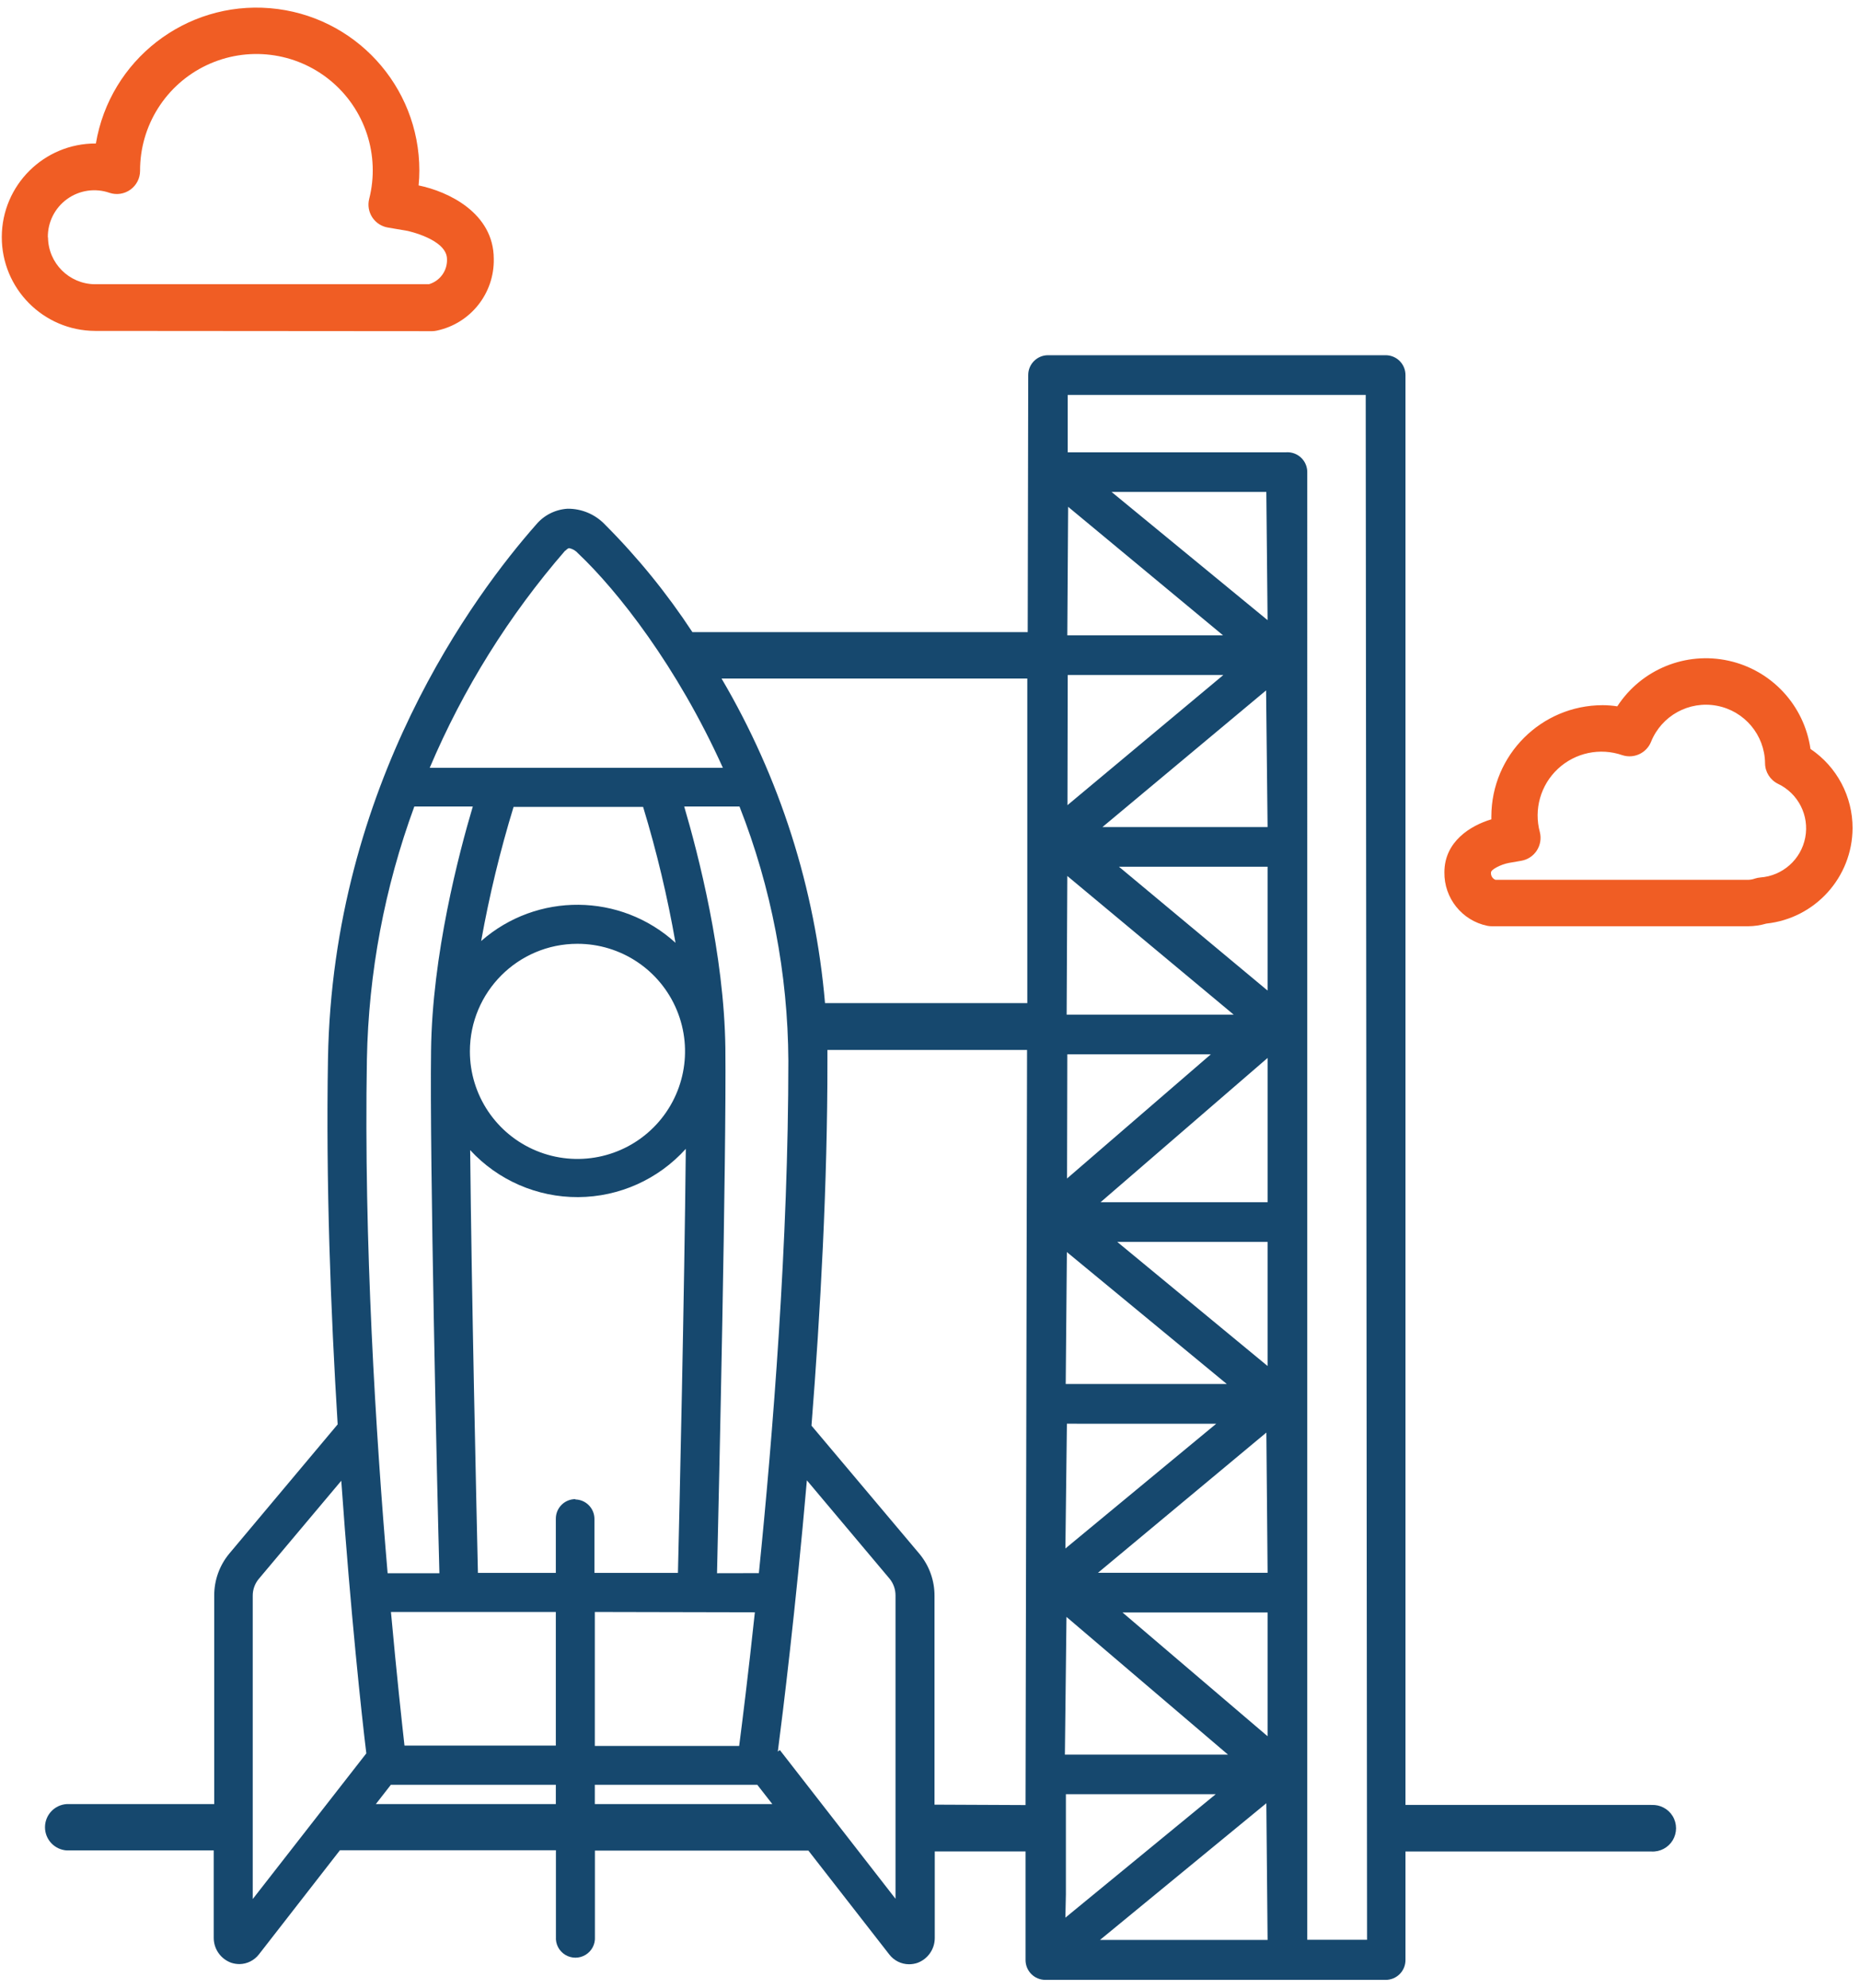
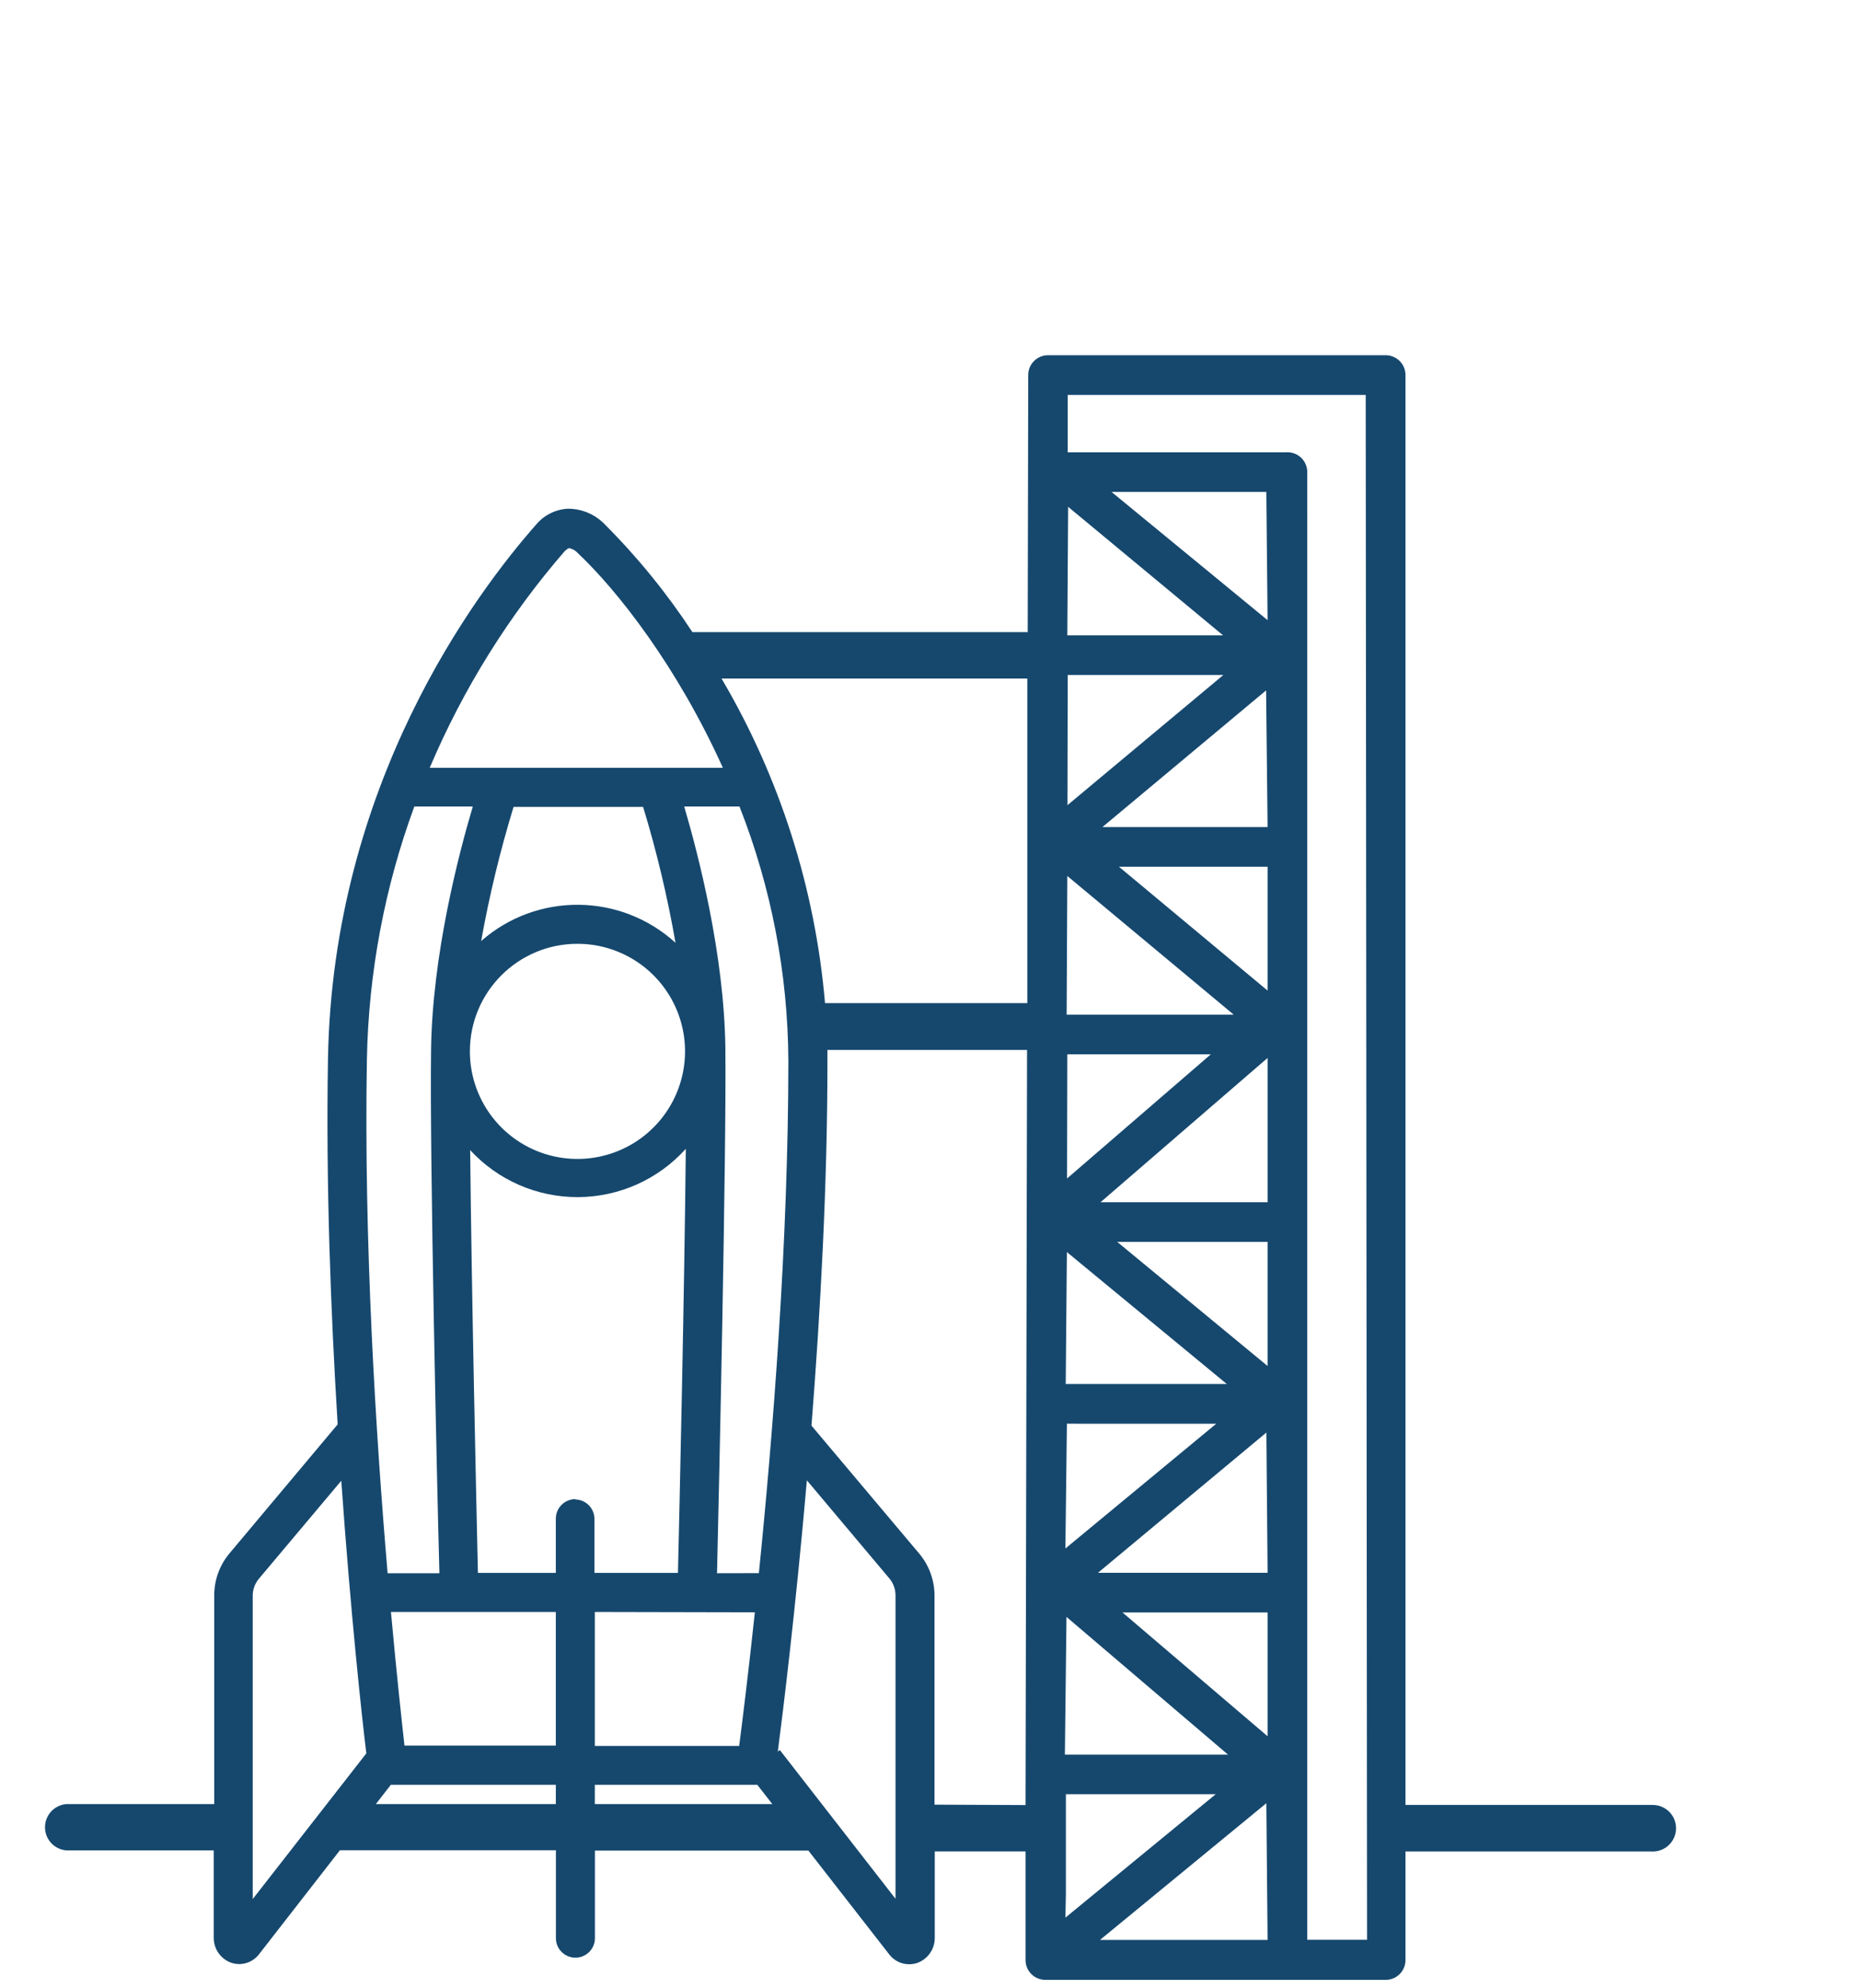
<svg xmlns="http://www.w3.org/2000/svg" width="131" height="140" viewBox="0 0 131 140">
  <g fill="none" fill-rule="evenodd">
    <g fill-rule="nonzero">
      <g>
        <g>
-           <path fill="#F05D24" d="M30.43 23.324c.108 0 .217-.012.323-.036 2.38-.5 4.07-2.62 4.023-5.053 0-3.24-3.217-4.753-5.294-5.176.036-.353.053-.7.053-1.047.002-5.966-4.57-10.937-10.514-11.435C13.076.08 7.742 4.223 6.753 10.106 3.108 10.09.14 13.034.126 16.679c-.014 3.645 2.929 6.612 6.574 6.627l23.73.018zm-27.06-6.6c-.017-1.069.489-2.078 1.355-2.704.866-.626 1.984-.79 2.993-.438.498.165 1.045.08 1.47-.228.425-.307.677-.8.677-1.325-.013-3.175 1.811-6.072 4.68-7.434 2.87-1.362 6.267-.943 8.72 1.074 2.452 2.018 3.518 5.27 2.735 8.349-.11.441-.03.908.219 1.289.248.38.645.64 1.093.717l1.376.235s2.794.588 2.794 1.994c.032.812-.495 1.54-1.276 1.765H6.676c-1.81-.02-3.275-1.483-3.294-3.294h-.011zM127.512 52.747c-.44-3.07-2.736-5.545-5.764-6.212-3.028-.668-6.153.612-7.842 3.212-.34-.053-.685-.081-1.03-.082-4.327.006-7.834 3.513-7.84 7.84v.2c-1.46.436-3.307 1.56-3.307 3.73-.026 1.82 1.242 3.402 3.024 3.77.105.02.211.03.318.03h18.053c.434-.003.865-.066 1.282-.188 3.436-.368 6.048-3.256 6.07-6.712.007-2.24-1.105-4.337-2.964-5.588zm-3.53 9.053c-.13.01-.258.036-.382.076-.147.054-.302.084-.459.089h-17.817c-.211-.084-.339-.299-.312-.524 0-.2.688-.559 1.253-.665l.876-.152c.45-.076.846-.337 1.094-.718.249-.383.328-.851.218-1.294-.437-1.609.052-3.327 1.27-4.464 1.22-1.137 2.967-1.507 4.542-.96.815.263 1.695-.147 2.017-.94.74-1.845 2.68-2.91 4.633-2.543 1.953.366 3.375 2.061 3.397 4.048.005.62.36 1.182.917 1.453 1.423.68 2.21 2.233 1.914 3.782-.296 1.55-1.6 2.704-3.172 2.812h.011z" transform="translate(-663 -4215) translate(0 3934) translate(663 281)" />
          <path fill="#16486E" d="M116.3 127.118H98.988V26.412c0-.371-.147-.726-.41-.988s-.619-.408-.99-.406H73.812c-.77 0-1.394.624-1.394 1.394l-.036 18.106H48.765c-1.79-2.728-3.854-5.267-6.16-7.577-.686-.72-1.64-1.122-2.634-1.112-.863.053-1.666.46-2.218 1.124-4.288 4.865-14.312 18.27-14.653 37.594-.153 8.7.188 17.777.682 25.77l-7.647 9.118c-.681.828-1.052 1.869-1.047 2.941v14.683H4.706c-.864.052-1.537.767-1.537 1.632 0 .865.673 1.58 1.537 1.633h10.347v6.147c-.005.789.487 1.495 1.23 1.764.19.062.388.094.588.094.534-.008 1.036-.26 1.364-.682l5.706-7.335h15.212v6.1c-.034.512.22 1 .66 1.266.438.267.989.267 1.428 0 .438-.266.693-.754.659-1.266v-6.077h15.035l5.694 7.312c.331.433.844.69 1.389.694.2 0 .398-.032.588-.094.742-.269 1.234-.976 1.23-1.765v-6.088h6.393v7.647c-.001.37.145.727.407.99.261.262.617.41.988.41h23.964c.371.002.727-.144.99-.406s.41-.617.41-.988V130.4h17.318c.609.036 1.187-.268 1.503-.79.315-.521.315-1.175 0-1.697-.316-.522-.894-.826-1.503-.79l-.006-.005zm-43.947-79.33v22.86H58.106c-.69-8.07-3.18-15.881-7.288-22.86h21.535zM50.5 110.8c.135-5.77.665-29.335.588-36.976-.082-6.624-1.917-13.683-2.9-17.024h3.894c2.242 5.705 3.41 11.776 3.442 17.906 0 12.682-1.089 26.347-2.077 36.088l-2.947.006zm2.665 2.753c-.47 4.406-.889 7.741-1.106 9.412H41.894v-9.436l11.27.024zm-12.5-47.082c3.065-.003 5.83 1.842 7.004 4.673 1.174 2.83.527 6.09-1.639 8.258-2.166 2.168-5.426 2.818-8.257 1.645-2.832-1.172-4.679-3.935-4.679-7 0-4.182 3.389-7.573 7.57-7.576zm-6.777-.195c.571-3.191 1.334-6.346 2.283-9.447h9.123c.956 3.14 1.718 6.337 2.282 9.571-3.865-3.522-9.76-3.575-13.688-.124zM39.812 38.8c.047-.059.176-.188.276-.194.243.049.462.177.624.365 2.812 2.658 6.994 7.994 10.2 15.105H30.265c2.36-5.57 5.582-10.735 9.547-15.305v.029zM17.8 133.747V112.4c-.005-.427.138-.843.406-1.176l5.83-6.936c.658 9.318 1.446 16.618 1.764 19.2l-8 10.26zM25.841 74.6c.115-6.078 1.244-12.094 3.341-17.8H33.3c-.97 3.259-2.865 10.459-2.941 17.2-.1 7.565.423 30.741.588 36.8H27.3c-.83-9.73-1.682-23.388-1.459-36.2zm13.306 52.459H26.471l1.058-1.359h11.618v1.359zm0-4.118H28.488c-.188-1.676-.553-5.012-.953-9.412h11.612v9.412zm1.377-17.359c-.76 0-1.377.617-1.377 1.377v3.817H33.66c-.106-4.635-.447-19.74-.547-29.776 1.958 2.126 4.723 3.329 7.613 3.312 2.891-.017 5.641-1.251 7.575-3.4-.1 10.176-.447 25.476-.553 29.864h-5.882v-3.817c-.01-.739-.603-1.337-1.341-1.353v-.024zm1.37 21.477V125.7h11.441l1.06 1.359h-12.5zm21.177 6.67l-8.147-10.476-.142.106c.353-2.706 1.247-9.947 2.047-19.1l5.836 6.941c.267.333.41.75.406 1.176v21.353zm2.747-6.629v-14.706c.005-1.072-.366-2.113-1.047-2.941l-7.618-9.047c.63-8 1.13-17.059 1.123-25.677v-.782h14.06l-.107 53.182-6.411-.029zm9.411-91.406l10.912 9.053h-10.97l.058-9.053zM75.2 47.541h10.959l-10.977 9.165.018-9.165zm-.03 14.153l11.718 9.765H75.124l.047-9.765zm0 12.559h10.112L75.152 83l.019-8.747zm-.029 13.93l11.265 9.293H75.059l.082-9.294zm0 12.088H85.66l-10.624 8.788.106-8.788zm-.03 13.605l11.377 9.7H75l.112-9.7zm-.04 19.548v-7.06h10.553l-10.589 8.695.036-1.635zm14.205 3.205H77.471L89.188 127l.088 9.63zm0-14.347l-10.217-8.717h10.217v8.717zm0-11.511H77.33l11.86-9.877.087 9.877zm0-14.565l-10.588-8.741h10.588v8.74zm0-11.535H77.512l11.764-10.16v10.16zm0-14.906l-10.47-8.724h10.47v8.724zm0-11.518H77.647l11.524-9.623.105 9.623zm0-14.57l-10.988-9.03h10.9l.088 9.03zm7.006 92.94h-4.211V33.248c0-.385-.159-.754-.44-1.018-.28-.264-.658-.4-1.043-.376H75.2v-4.041h20.988l.094 108.806z" transform="translate(-663 -4215) translate(0 3934) translate(663 281)" />
        </g>
      </g>
    </g>
  </g>
</svg>